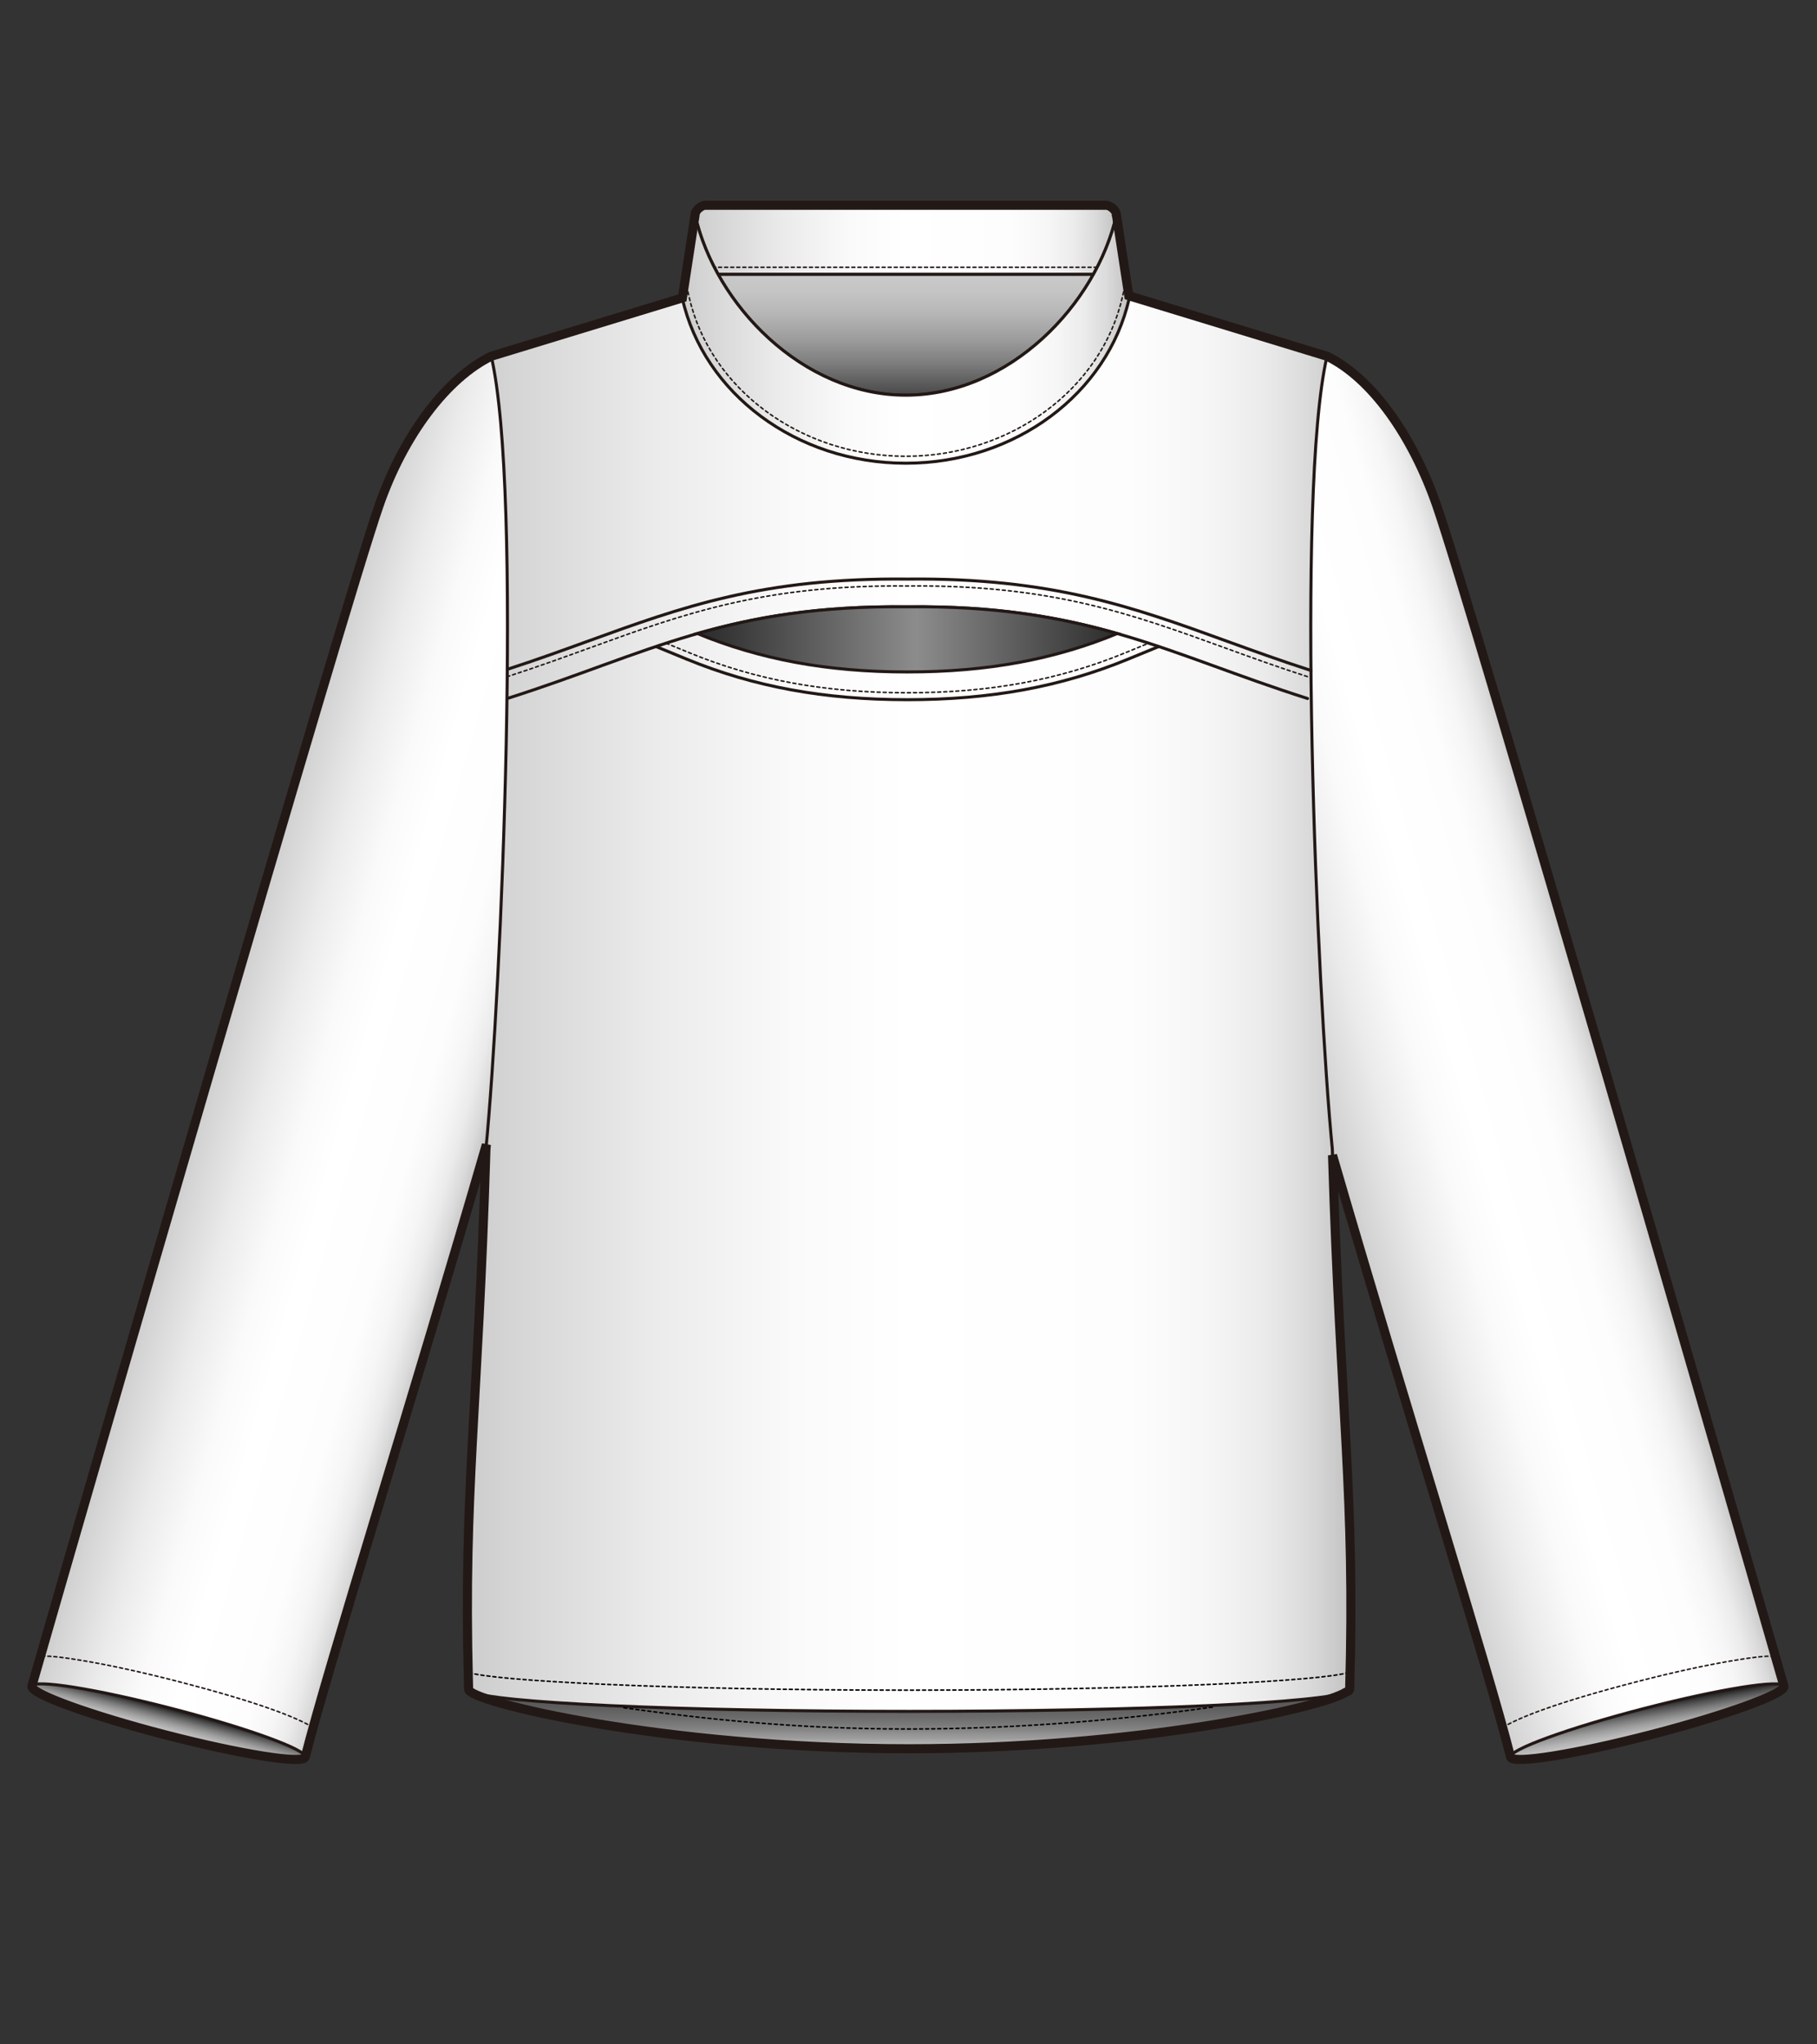
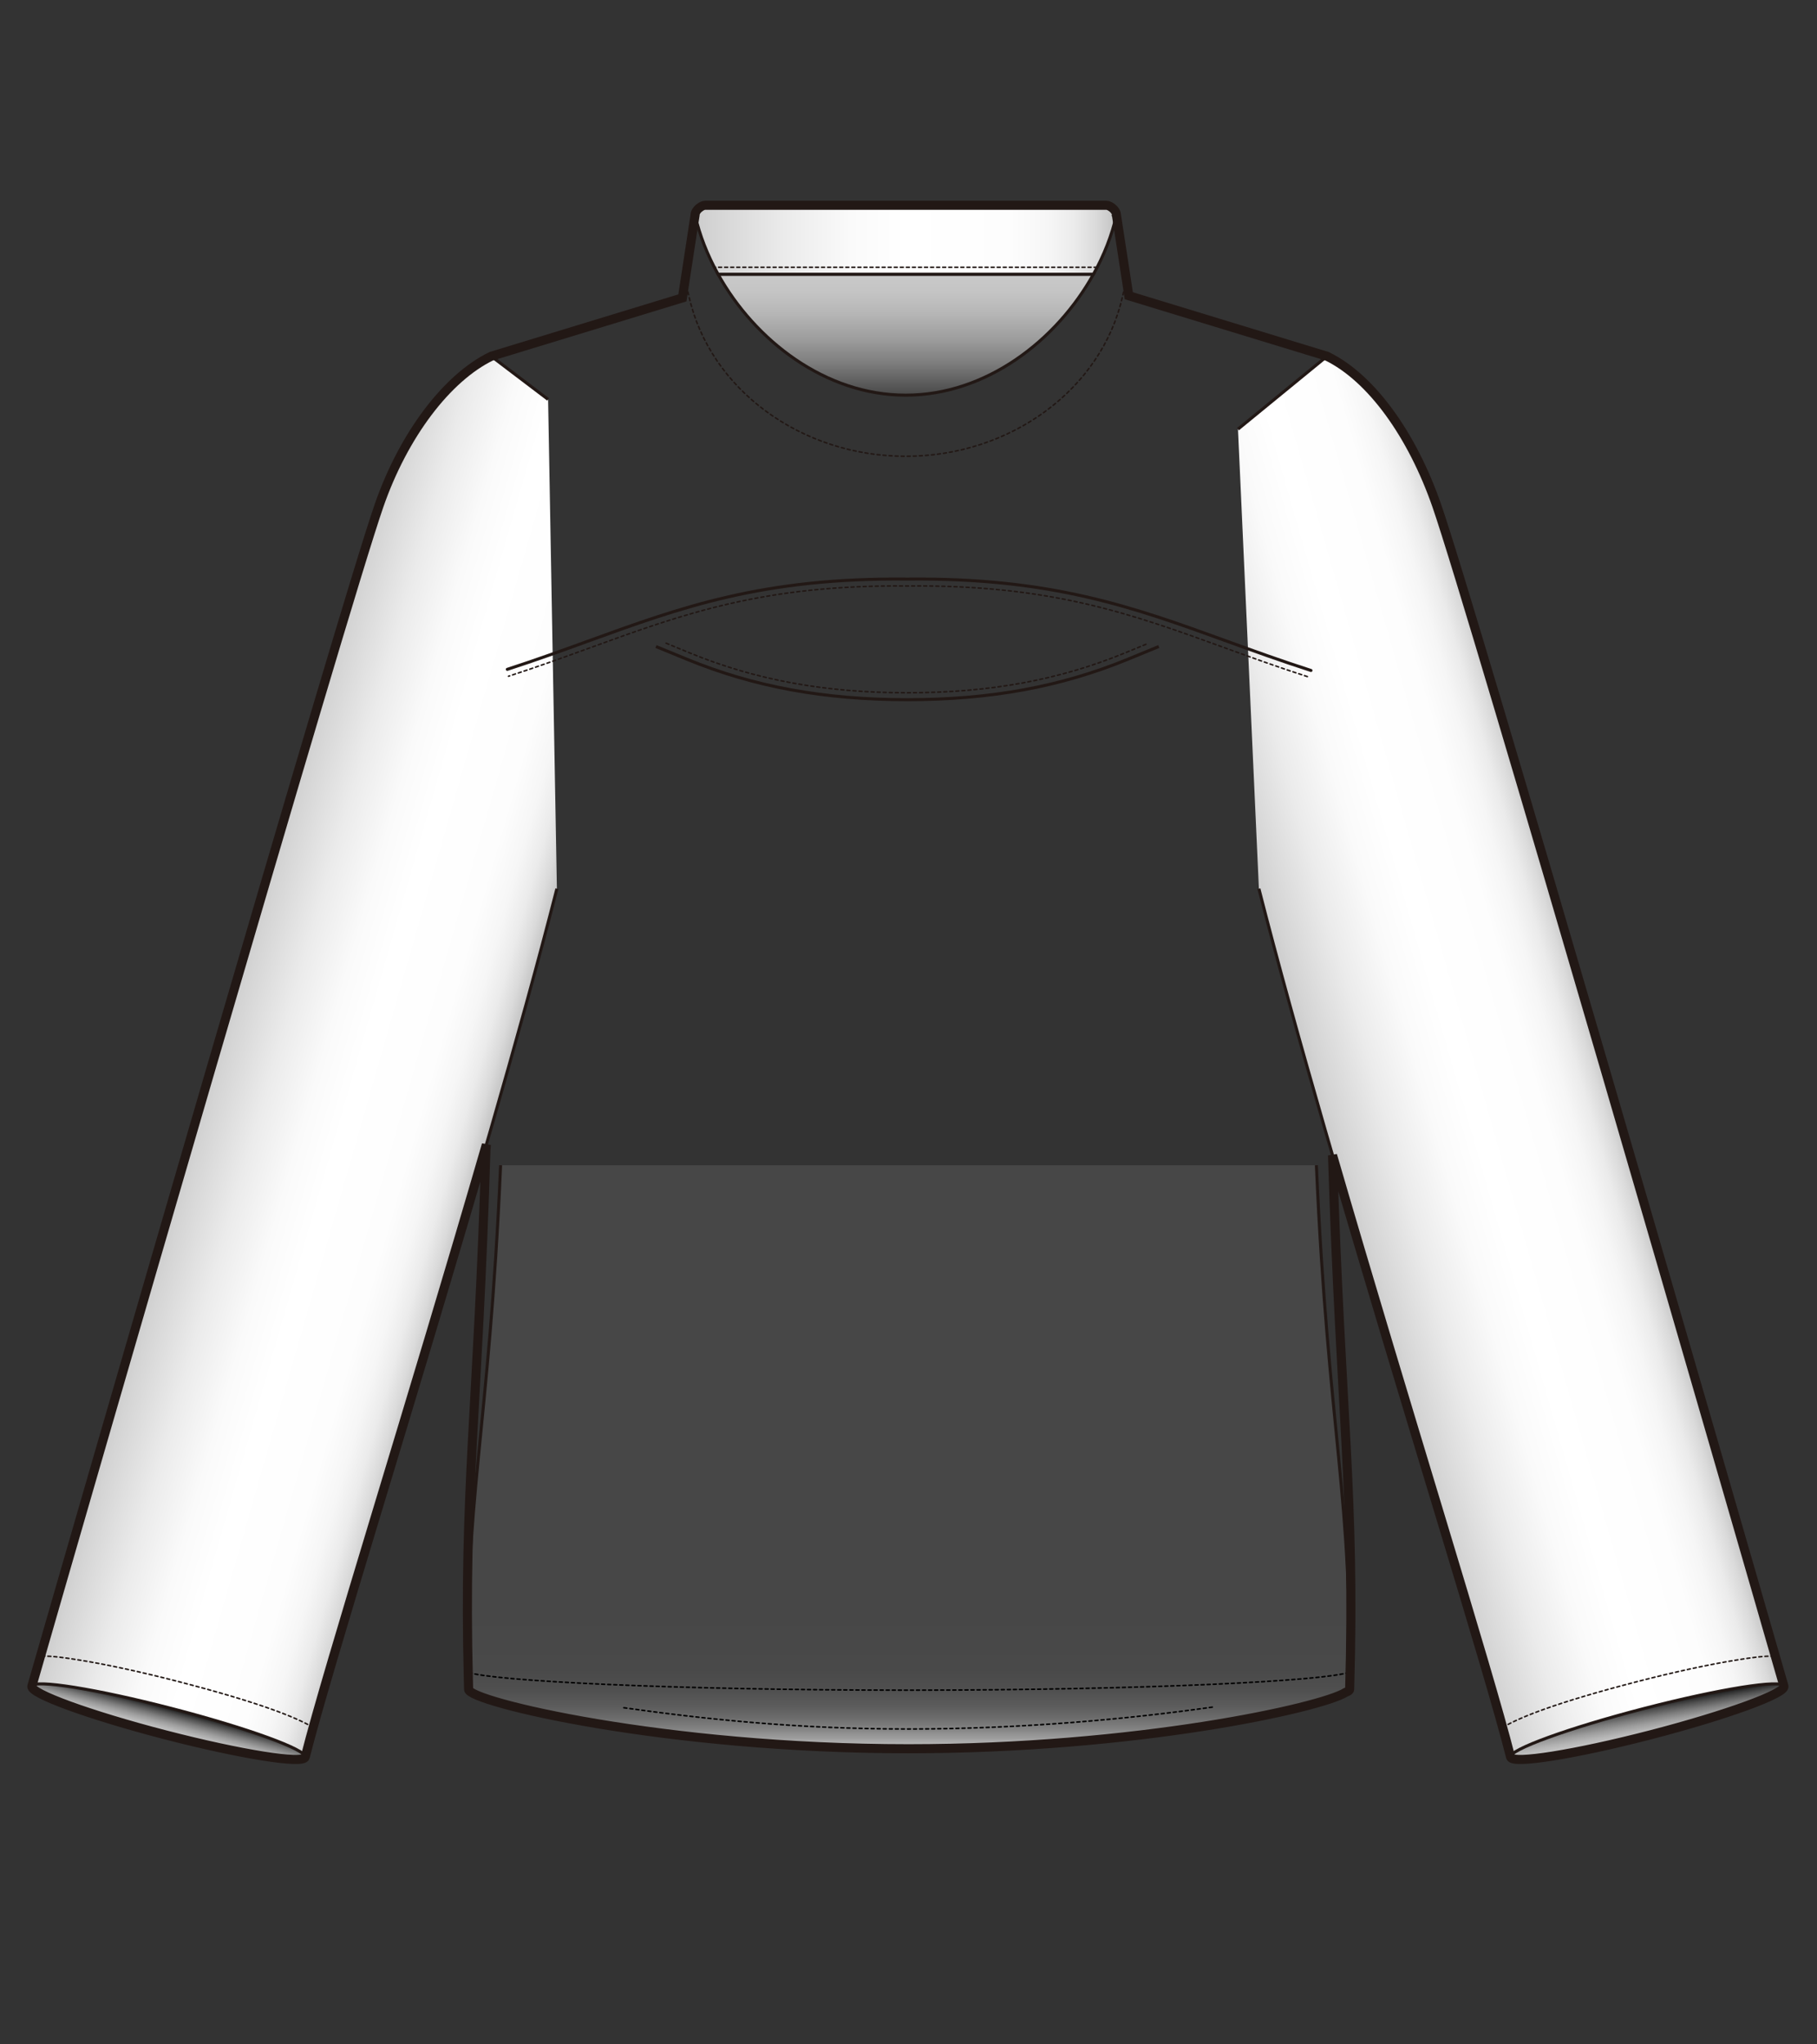
<svg xmlns="http://www.w3.org/2000/svg" version="1.1" id="レイヤー_1" width="600" height="675" viewBox="0 0 600 675" overflow="visible" enable-background="new 0 0 600 675" xml:space="preserve">
  <rect x="0" y="0" width="600" height="675" fill="#333333" stroke="none" />
-   <rect fill="none" width="600" height="675" />
  <g>
    <linearGradient id="XMLID_11_" gradientUnits="userSpaceOnUse" x1="433.859" y1="360.065" x2="525.176" y2="333.88">
      <stop offset="0" style="stop-color:#CCCCCC" />
      <stop offset="0.044" style="stop-color:#D4D4D4" />
      <stop offset="0.213" style="stop-color:#EBEBEB" />
      <stop offset="0.369" style="stop-color:#FAFAFA" />
      <stop offset="0.5" style="stop-color:#FFFFFF" />
      <stop offset="0.748" style="stop-color:#FDFDFD" />
      <stop offset="0.838" style="stop-color:#F6F6F6" />
      <stop offset="0.901" style="stop-color:#EBEBEB" />
      <stop offset="0.952" style="stop-color:#DADADA" />
      <stop offset="0.996" style="stop-color:#C4C4C4" />
      <stop offset="1" style="stop-color:#C2C2C2" />
    </linearGradient>
    <path fill="url(#XMLID_11_)" stroke="#221815" d="M415.707,293.431c24.425,95.787,72.972,246.53,83.111,286.724l90.264-23.404   c-16.793-58.387-102.613-355.194-114.646-389.827c-8.114-23.347-21.614-42.187-36.235-49.298l-29.403,24.066" />
    <linearGradient id="XMLID_12_" gradientUnits="userSpaceOnUse" x1="74.457" y1="333.772" x2="165.772" y2="359.957">
      <stop offset="0" style="stop-color:#CCCCCC" />
      <stop offset="0.044" style="stop-color:#D4D4D4" />
      <stop offset="0.213" style="stop-color:#EBEBEB" />
      <stop offset="0.369" style="stop-color:#FAFAFA" />
      <stop offset="0.5" style="stop-color:#FFFFFF" />
      <stop offset="0.748" style="stop-color:#FDFDFD" />
      <stop offset="0.838" style="stop-color:#F6F6F6" />
      <stop offset="0.901" style="stop-color:#EBEBEB" />
      <stop offset="0.952" style="stop-color:#DADADA" />
      <stop offset="0.996" style="stop-color:#C4C4C4" />
      <stop offset="1" style="stop-color:#C2C2C2" />
    </linearGradient>
    <path fill="url(#XMLID_12_)" stroke="#221815" d="M183.895,293.431c-24.426,95.787-72.973,246.53-83.109,286.724L10.519,556.75   c16.794-58.387,102.615-355.194,114.646-389.827c8.113-23.347,22.428-42.187,37.051-49.298l18.773,14.249" />
    <path fill="none" stroke="#221815" stroke-width="0.5" stroke-linecap="round" stroke-linejoin="round" stroke-dasharray="1" d="   M496.262,570.314c5.602-3.296,17.556-8.134,44.262-15.059c12.33-3.196,24.085-5.748,33.101-7.186   c4.085-0.651,8.587-1.369,12.62-1.246" />
    <linearGradient id="XMLID_13_" gradientUnits="userSpaceOnUse" x1="544.955" y1="574.152" x2="542.945" y2="562.755">
      <stop offset="0" style="stop-color:#C9C9C9" />
      <stop offset="0.126" style="stop-color:#C4C4C4" />
      <stop offset="0.278" style="stop-color:#B5B5B5" />
      <stop offset="0.444" style="stop-color:#9D9D9D" />
      <stop offset="0.62" style="stop-color:#7B7B7B" />
      <stop offset="0.804" style="stop-color:#4F4F4F" />
      <stop offset="0.992" style="stop-color:#191919" />
      <stop offset="1" style="stop-color:#171717" />
    </linearGradient>
    <path fill="url(#XMLID_13_)" stroke="#221815" d="M498.818,580.154c0.617,2.394,21.327-0.907,46.249-7.369   c24.927-6.465,44.632-13.643,44.015-16.035c-0.62-2.392-21.33,0.91-46.259,7.375C517.896,570.586,498.196,577.764,498.818,580.154z   " />
    <linearGradient id="XMLID_14_" gradientUnits="userSpaceOnUse" x1="300.001" y1="577.392" x2="300.001" y2="384.732">
      <stop offset="0" style="stop-color:#C9C9C9" />
      <stop offset="0.004" style="stop-color:#BDBDBD" />
      <stop offset="0.018" style="stop-color:#9E9E9E" />
      <stop offset="0.034" style="stop-color:#838383" />
      <stop offset="0.052" style="stop-color:#6D6D6D" />
      <stop offset="0.073" style="stop-color:#5C5C5C" />
      <stop offset="0.099" style="stop-color:#505050" />
      <stop offset="0.135" style="stop-color:#494949" />
      <stop offset="0.236" style="stop-color:#474747" />
    </linearGradient>
    <path fill="url(#XMLID_14_)" stroke="#221815" d="M434.691,384.732c3.8,88.029,12.323,112.307,10.569,173.063   c0,4.01-64.533,19.597-145.26,19.597c-80.724,0-145.261-15.587-145.261-19.597c-1.75-60.756,6.771-85.033,10.569-173.063" />
    <linearGradient id="XMLID_15_" gradientUnits="userSpaceOnUse" x1="154.331" y1="331.165" x2="446.086" y2="331.165">
      <stop offset="0" style="stop-color:#CCCCCC" />
      <stop offset="0.044" style="stop-color:#D4D4D4" />
      <stop offset="0.213" style="stop-color:#EBEBEB" />
      <stop offset="0.369" style="stop-color:#FAFAFA" />
      <stop offset="0.5" style="stop-color:#FFFFFF" />
      <stop offset="0.748" style="stop-color:#FDFDFD" />
      <stop offset="0.838" style="stop-color:#F6F6F6" />
      <stop offset="0.901" style="stop-color:#EBEBEB" />
      <stop offset="0.952" style="stop-color:#DADADA" />
      <stop offset="0.996" style="stop-color:#C4C4C4" />
      <stop offset="1" style="stop-color:#C2C2C2" />
    </linearGradient>
-     <path fill="url(#XMLID_15_)" stroke="#221815" d="M300.41,565.053c4.519,0,9.009-0.011,13.471-0.031c0.028,0,0.054,0,0.082,0l0,0   c75.285-0.338,131.713-3.443,131.713-7.227c1.861-64.609-3.064-90.532-5.724-178.395c-5.063-51.917-12.181-216.673-1.751-261.776   l-66.656-20.347c-5.528,28.811-30.664,43.359-57.576,49.057l0,0c-4.445,0.97-9.053,1.482-13.76,1.496   c-4.708-0.014-9.313-0.526-13.762-1.496l0,0c-26.909-5.698-52.045-20.246-57.577-49.057l-66.655,20.347   c10.432,45.103,3.312,209.859-1.751,261.776c-2.659,87.862-7.582,113.785-5.724,178.395c0,3.783,56.427,6.889,131.713,7.227l0,0   c0.027,0,0.058,0,0.082,0c4.465,0.021,8.955,0.031,13.471,0.031H300.41z" />
    <path fill="none" stroke="#000000" stroke-width="0.5" stroke-linecap="round" stroke-linejoin="round" stroke-dasharray="1" d="   M445.392,552.156c-7.636,2.791-65.882,5.9-145.391,5.9c-79.511,0-137.741-3.109-145.381-5.9" />
    <path fill="none" stroke="#000000" stroke-width="0.5" stroke-linecap="round" stroke-linejoin="round" stroke-dasharray="1" d="   M400.319,563.652c-27.192,3.88-62.807,7.227-100.318,7.227c-37.159,0-67.61-3.287-94.704-7.119" />
    <path fill="#FFFFFF" stroke="#221815" stroke-linecap="round" stroke-linejoin="round" d="M300.001,504.523" />
    <path fill="none" stroke="#221815" stroke-width="0.5" stroke-linecap="round" stroke-linejoin="round" stroke-dasharray="1" d="   M103.341,570.314c-5.604-3.296-17.556-8.134-44.265-15.059c-12.327-3.196-24.083-5.748-33.102-7.186   c-4.082-0.651-8.582-1.369-12.622-1.246" />
    <linearGradient id="XMLID_16_" gradientUnits="userSpaceOnUse" x1="54.489" y1="572.79" x2="56.813" y2="564.117">
      <stop offset="0" style="stop-color:#C9C9C9" />
      <stop offset="0.126" style="stop-color:#C4C4C4" />
      <stop offset="0.278" style="stop-color:#B5B5B5" />
      <stop offset="0.444" style="stop-color:#9D9D9D" />
      <stop offset="0.62" style="stop-color:#7B7B7B" />
      <stop offset="0.804" style="stop-color:#4F4F4F" />
      <stop offset="0.992" style="stop-color:#191919" />
      <stop offset="1" style="stop-color:#171717" />
    </linearGradient>
    <path fill="url(#XMLID_16_)" stroke="#221815" d="M100.785,580.154c-0.618,2.394-21.329-0.907-46.254-7.369   c-24.925-6.465-44.63-13.643-44.013-16.035c0.622-2.392,21.334,0.91,46.26,7.375C81.701,570.586,101.406,577.764,100.785,580.154z" />
    <path fill="none" stroke="#221815" stroke-width="0.5" stroke-linecap="round" stroke-linejoin="round" stroke-dasharray="1" d="   M431.709,223.395c-9.763-3.153-18.654-6.378-27.27-9.506c-30.921-11.222-57.627-20.914-104.762-20.4   c-47.264-0.514-73.925,9.171-104.8,20.383c-8.527,3.096-17.322,6.289-26.974,9.413" />
    <path fill="none" stroke="#221815" stroke-linecap="round" stroke-linejoin="round" d="M432.903,221.372   c-9.923-3.19-18.944-6.463-27.683-9.636c-31.109-11.289-57.978-21.042-105.619-20.538c-47.614-0.503-74.445,9.239-105.508,20.521   c-8.408,3.054-17.083,6.204-26.57,9.282" />
-     <path fill="none" stroke="#221815" stroke-linecap="round" stroke-linejoin="round" d="M167.9,230.502   c45.71-14.552,71.776-30.793,131.701-30.144c60.098-0.651,86.219,15.685,132.178,30.272" />
    <path fill="none" stroke="#221815" stroke-width="0.5" stroke-linecap="round" stroke-linejoin="round" stroke-dasharray="1" d="   M219.957,212.365l7.686,3.162c21.93,9.011,44.8,13.208,71.971,13.208c27.196,0,50.063-4.193,71.964-13.196l7.714-3.17" />
    <path fill="none" stroke="#221815" d="M216.608,213.468l10.164,4.178c22.216,9.126,45.362,13.379,72.841,13.379   c27.504,0,50.648-4.248,72.837-13.369l10.194-4.191" />
    <linearGradient id="XMLID_17_" gradientUnits="userSpaceOnUse" x1="230.254" y1="211.099" x2="368.964" y2="211.099">
      <stop offset="0" style="stop-color:#292929" />
      <stop offset="0.522" style="stop-color:#8C8C8C" />
      <stop offset="0.912" style="stop-color:#3E3E3E" />
      <stop offset="1" style="stop-color:#2B2B2B" />
    </linearGradient>
-     <path fill="url(#XMLID_17_)" stroke="#221815" d="M368.964,209.184c-19.241-5.492-40.351-9.146-69.351-8.831   c-29.002-0.315-50.111,3.326-69.359,8.819c20.568,8.451,42.595,12.693,69.359,12.693   C326.387,221.865,348.394,217.642,368.964,209.184z" />
    <linearGradient id="XMLID_18_" gradientUnits="userSpaceOnUse" x1="299.094" y1="90.541" x2="299.094" y2="130.48">
      <stop offset="0" style="stop-color:#C9C9C9" />
      <stop offset="0.151" style="stop-color:#C4C4C4" />
      <stop offset="0.334" style="stop-color:#B5B5B5" />
      <stop offset="0.534" style="stop-color:#9D9D9D" />
      <stop offset="0.746" style="stop-color:#7B7B7B" />
      <stop offset="0.965" style="stop-color:#4F4F4F" />
      <stop offset="1" style="stop-color:#474747" />
    </linearGradient>
    <path fill="url(#XMLID_18_)" stroke="#221815" d="M295.632,90.542h-58.52c12.185,21.891,35.443,39.938,61.983,39.938   c26.536,0,49.796-18.048,61.98-39.938H295.632z" />
    <linearGradient id="XMLID_19_" gradientUnits="userSpaceOnUse" x1="229.523" y1="79.16" x2="368.666" y2="79.16">
      <stop offset="0" style="stop-color:#CCCCCC" />
      <stop offset="0.044" style="stop-color:#D4D4D4" />
      <stop offset="0.213" style="stop-color:#EBEBEB" />
      <stop offset="0.369" style="stop-color:#FAFAFA" />
      <stop offset="0.5" style="stop-color:#FFFFFF" />
      <stop offset="0.748" style="stop-color:#FDFDFD" />
      <stop offset="0.838" style="stop-color:#F6F6F6" />
      <stop offset="0.901" style="stop-color:#EBEBEB" />
      <stop offset="0.952" style="stop-color:#DADADA" />
      <stop offset="0.996" style="stop-color:#C4C4C4" />
      <stop offset="1" style="stop-color:#C2C2C2" />
    </linearGradient>
    <path fill="url(#XMLID_19_)" stroke="#221815" d="M361.076,90.542c3.507-6.3,6.105-12.918,7.59-19.518   c0-1.797-2.344-3.245-3.245-3.245h-65.806h-66.844c-0.902,0-3.249,1.448-3.249,3.245c1.487,6.6,4.082,13.218,7.59,19.518h58.52   H361.076z" />
    <linearGradient id="XMLID_20_" gradientUnits="userSpaceOnUse" x1="225.311" y1="111.984" x2="372.879" y2="111.984">
      <stop offset="0" style="stop-color:#CCCCCC" />
      <stop offset="0.044" style="stop-color:#D4D4D4" />
      <stop offset="0.213" style="stop-color:#EBEBEB" />
      <stop offset="0.369" style="stop-color:#FAFAFA" />
      <stop offset="0.5" style="stop-color:#FFFFFF" />
      <stop offset="0.748" style="stop-color:#FDFDFD" />
      <stop offset="0.838" style="stop-color:#F6F6F6" />
      <stop offset="0.901" style="stop-color:#EBEBEB" />
      <stop offset="0.952" style="stop-color:#DADADA" />
      <stop offset="0.996" style="stop-color:#C4C4C4" />
      <stop offset="1" style="stop-color:#C2C2C2" />
    </linearGradient>
-     <path fill="url(#XMLID_20_)" stroke="#221815" d="M225.312,98.496l4.211-27.472c6.646,29.527,35.396,59.457,69.573,59.457   c34.175,0,62.925-29.93,69.57-59.457l4.213,27.472c-7.048,31.314-37.537,54.45-73.783,54.45   C262.847,152.946,232.356,129.81,225.312,98.496z" />
    <line fill="none" stroke="#221815" stroke-width="0.5" stroke-linecap="round" stroke-linejoin="round" stroke-dasharray="1" x1="362.292" y1="88.254" x2="235.877" y2="88.254" />
    <path fill="none" stroke="#221815" stroke-width="0.5" stroke-linecap="round" stroke-linejoin="round" stroke-dasharray="1" d="   M371.959,92.478l-1.313,5.513c-6.869,30.516-36.962,52.666-71.551,52.666c-34.595,0-64.686-22.15-71.551-52.664l0,0l-1.31-5.514" />
    <path fill="none" stroke="#221815" stroke-width="3" d="M474.437,166.923c-8.114-23.347-21.614-42.187-36.235-49.298   l-65.452-19.979l-4.083-26.622c-0.048,0.223-0.112,0.444-0.166,0.668c0.054-0.224,0.113-0.445,0.166-0.668   c0-1.797-2.344-3.245-3.245-3.245h-65.806h-66.844c-0.902,0-3.249,1.448-3.249,3.245l-4.189,27.334l-63.118,19.267   c-14.623,7.112-28.938,25.952-37.051,49.298c-12.03,34.633-97.852,331.44-114.646,389.827c-0.617,2.393,19.088,9.57,44.013,16.035   c24.925,6.462,45.636,9.763,46.254,7.369c7.456-29.563,35.687-118.92,59.819-202.236c-0.046,0.496-0.094,1.004-0.141,1.482   c-2.615,86.436-7.418,112.953-5.802,175.305c0.024,1.021,0.049,2.049,0.078,3.09c0,4.01,64.537,19.597,145.261,19.597   c75.117,0,136.204-13.496,144.331-18.601c0.871-0.326,1.344-0.658,1.344-0.996c1.846-64.101-2.983-90.153-5.657-176.357   c23.902,82.297,51.447,169.571,58.8,198.717c0.617,2.394,21.327-0.907,46.249-7.369c24.927-6.465,44.632-13.643,44.015-16.035   C572.289,498.363,486.469,201.556,474.437,166.923z" />
  </g>
</svg>